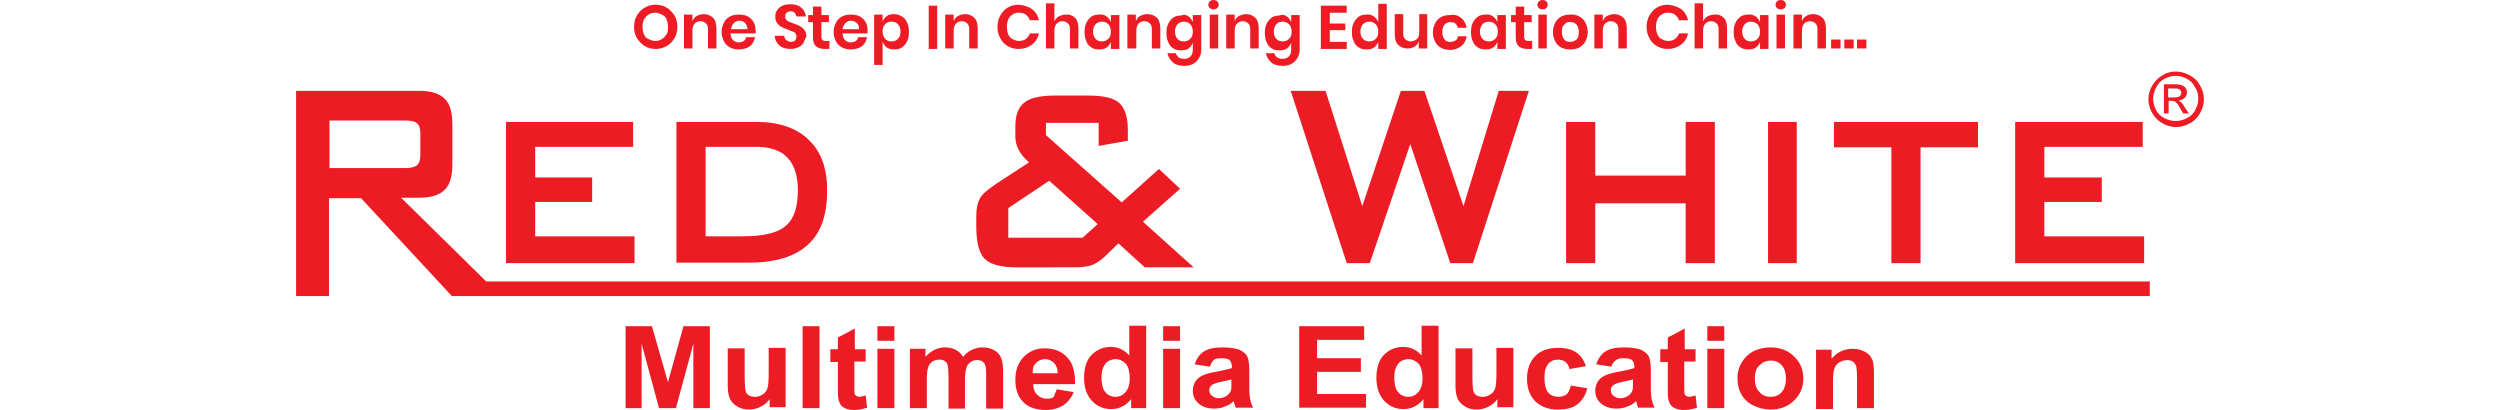
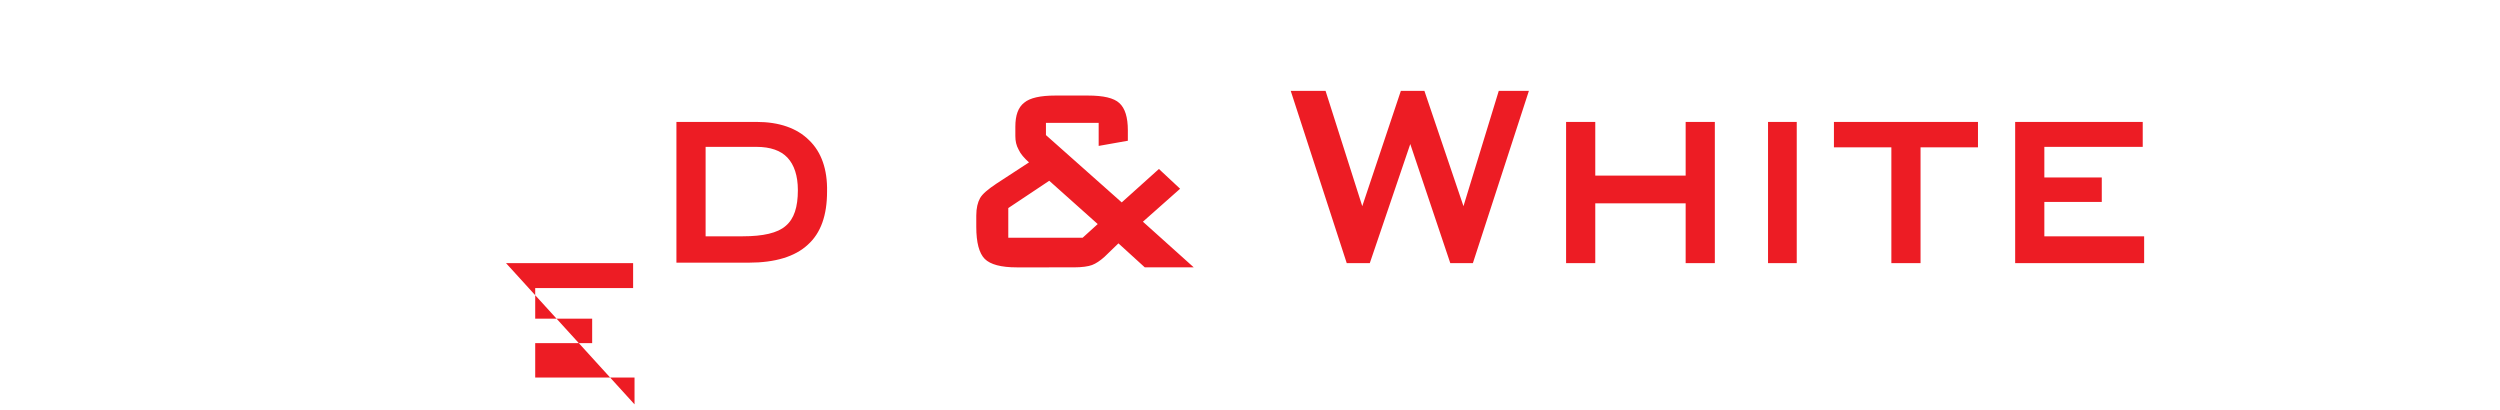
<svg xmlns="http://www.w3.org/2000/svg" height="410" viewBox="103.4 37.6 405.3 87.1" width="2500">
  <g fill="#ed1c24">
    <g clip-rule="evenodd" fill-rule="evenodd">
-       <path d="m173.4 124.3v-17.4h5.6l3.4 11.9 3.3-11.9h5.6v17.4h-3.5v-13.7l-3.7 13.7h-3.6l-3.7-13.7v13.7zm30.6 0v-1.9c-.5.7-1.1 1.2-1.9 1.6s-1.6.6-2.5.6-1.7-.2-2.4-.6-1.2-.9-1.6-1.6c-.3-.7-.5-1.6-.5-2.8v-8h3.6v5.8c0 1.8.1 2.9.2 3.3s.4.7.7.9.8.3 1.3.3c.6 0 1.2-.2 1.6-.5.5-.3.8-.7 1-1.2s.3-1.6.3-3.4v-5.3h3.6v12.6h-3.4zm7 0v-17.4h3.6v17.4zm13.4-12.6v2.7h-2.4v5.1c0 1 0 1.6.1 1.8 0 .2.2.3.3.4.2.1.4.2.6.2.3 0 .8-.1 1.4-.3l.3 2.6c-.8.3-1.8.5-2.8.5-.6 0-1.2-.1-1.7-.3s-.9-.5-1.1-.8-.4-.8-.5-1.3c-.1-.4-.1-1.2-.1-2.3v-5.5h-1.6v-2.7h1.6v-2.5l3.6-1.9v4.4h2.3zm2.5-1.7v-3.1h3.6v3.1zm0 14.3v-12.6h3.6v12.6zm6.9-12.6h3.3v1.7c1.2-1.3 2.6-2 4.2-2 .9 0 1.6.2 2.2.5s1.2.8 1.6 1.5c.6-.7 1.2-1.2 1.9-1.5s1.4-.5 2.2-.5c1 0 1.8.2 2.5.6s1.2.9 1.5 1.7c.2.5.4 1.4.4 2.6v8.1h-3.6v-7.2c0-1.3-.1-2.1-.4-2.4-.3-.5-.8-.7-1.5-.7-.5 0-1 .1-1.4.4s-.8.7-.9 1.3c-.2.6-.3 1.4-.3 2.6v6h-3.5v-6.9c0-1.2-.1-2-.2-2.4s-.3-.6-.6-.8-.6-.3-1.1-.3c-.6 0-1 .1-1.5.4-.4.3-.8.7-.9 1.2-.2.5-.3 1.4-.3 2.6v6.1h-3.6zm31.2 8.6 3.6.6c-.5 1.2-1.2 2.1-2.2 2.8-1 .6-2.2 1-3.7 1-2.3 0-4.1-.7-5.2-2.1-.9-1.1-1.3-2.6-1.3-4.3 0-2.1.6-3.7 1.8-4.9s2.6-1.8 4.4-1.8c2 0 3.6.6 4.8 1.9 1.2 1.2 1.7 3.1 1.7 5.7h-8.9c0 1 .3 1.8.9 2.3.6.6 1.2.8 2.1.8.6 0 1-.1 1.4-.4.1-.5.4-1 .6-1.6zm.2-3.4c0-1-.3-1.7-.8-2.2s-1.1-.8-1.9-.8-1.4.3-1.9.8-.8 1.2-.7 2.2zm18.9 7.4h-3.3v-1.9c-.6.7-1.2 1.3-2 1.6-.7.4-1.5.5-2.3.5-1.6 0-2.9-.6-4-1.7-1.1-1.2-1.7-2.8-1.7-4.9s.5-3.8 1.6-4.9 2.4-1.7 4.1-1.7c1.5 0 2.8.6 3.9 1.8v-6.3h3.6v17.5zm-9.6-6.6c0 1.3.2 2.3.6 2.9.6.9 1.4 1.3 2.4 1.3.8 0 1.5-.3 2.1-1s.9-1.6.9-2.9c0-1.4-.3-2.5-.8-3.1-.6-.6-1.3-1-2.2-1-.8 0-1.6.3-2.1.9-.6.7-.9 1.7-.9 2.9zm13.1-7.7v-3.1h3.6v3.1zm0 14.3v-12.6h3.6v12.6zm9.9-8.8-3.2-.5c.4-1.2 1-2.1 1.9-2.7s2.2-.9 4-.9c1.6 0 2.8.2 3.6.5.8.4 1.3.8 1.6 1.3s.5 1.5.5 3v3.9c0 1.1.1 1.9.2 2.4s.3 1.1.6 1.7h-3.7c-.1-.2-.2-.6-.3-1-.1-.2-.1-.3-.1-.4-.6.6-1.3 1-2 1.2-.7.3-1.4.4-2.2.4-1.4 0-2.5-.4-3.3-1.1s-1.2-1.6-1.2-2.7c0-.7.2-1.3.5-1.9.4-.6.9-1 1.5-1.3.7-.3 1.6-.6 2.8-.8 1.7-.3 2.8-.6 3.5-.8v-.3c0-.6-.2-1.1-.5-1.4s-1-.4-1.9-.4c-.6 0-1.1.1-1.5.4-.3.4-.6.8-.8 1.4zm4.7 2.7c-.5.1-1.2.3-2.2.5s-1.6.4-1.9.6c-.5.3-.7.7-.7 1.2s.2.9.6 1.2.8.5 1.4.5 1.3-.2 1.8-.6c.4-.3.7-.7.8-1.1.1-.3.1-.8.1-1.6v-.7zm14.3 6.1v-17.4h13.8v2.9h-10v3.9h9.3v2.9h-9.3v4.7h10.4v2.9h-14.2zm29.7 0h-3.3v-1.9c-.6.7-1.2 1.3-2 1.6-.7.4-1.5.5-2.3.5-1.6 0-2.9-.6-4-1.7-1.1-1.2-1.7-2.8-1.7-4.9s.5-3.8 1.6-4.9 2.4-1.7 4.1-1.7c1.5 0 2.8.6 3.9 1.8v-6.3h3.6v17.5zm-9.5-6.6c0 1.3.2 2.3.6 2.9.6.9 1.4 1.3 2.4 1.3.8 0 1.5-.3 2.1-1s.9-1.6.9-2.9c0-1.4-.3-2.5-.8-3.1-.6-.6-1.3-1-2.2-1-.8 0-1.6.3-2.1.9-.6.7-.9 1.7-.9 2.9zm21.9 6.6v-1.9c-.5.7-1.1 1.2-1.9 1.6s-1.6.6-2.5.6-1.7-.2-2.4-.6-1.2-.9-1.6-1.6c-.3-.7-.5-1.6-.5-2.8v-8h3.6v5.8c0 1.8.1 2.9.2 3.3s.4.7.7.9.8.3 1.3.3c.6 0 1.2-.2 1.6-.5.5-.3.8-.7 1-1.2s.3-1.6.3-3.4v-5.3h3.6v12.6h-3.4zm18.8-8.9-3.5.6c-.1-.7-.4-1.1-.8-1.5-.4-.3-1-.5-1.6-.5-.9 0-1.6.3-2.1.9s-.8 1.5-.8 2.9c0 1.5.3 2.6.8 3.2s1.3.9 2.2.9c.7 0 1.2-.2 1.7-.5.4-.4.7-1 .9-1.9l3.5.6c-.4 1.5-1.1 2.6-2.1 3.4s-2.4 1.1-4.2 1.1c-2 0-3.5-.6-4.7-1.7-1.2-1.2-1.8-2.8-1.8-4.8 0-2.1.6-3.7 1.8-4.9s2.8-1.7 4.8-1.7c1.6 0 2.9.3 3.9 1 .9.6 1.6 1.6 2 2.9zm5.4.1-3.2-.5c.4-1.2 1-2.1 1.9-2.7s2.2-.9 4-.9c1.6 0 2.8.2 3.6.5.8.4 1.3.8 1.6 1.3s.5 1.5.5 3v3.9c0 1.1.1 1.9.2 2.4s.3 1.1.6 1.7h-3.5c-.1-.2-.2-.6-.3-1-.1-.2-.1-.3-.1-.4-.6.6-1.3 1-2 1.2-.7.3-1.4.4-2.2.4-1.4 0-2.5-.4-3.3-1.1s-1.2-1.6-1.2-2.7c0-.7.2-1.3.5-1.9.4-.6.9-1 1.5-1.3.7-.3 1.6-.6 2.8-.8 1.7-.3 2.8-.6 3.5-.8v-.3c0-.6-.2-1.1-.5-1.4s-1-.4-1.9-.4c-.6 0-1.1.1-1.5.4-.5.4-.8.8-1 1.4zm4.7 2.7c-.5.1-1.2.3-2.2.5s-1.6.4-1.9.6c-.5.3-.7.7-.7 1.2s.2.9.6 1.2.8.5 1.4.5 1.3-.2 1.8-.6c.4-.3.7-.7.8-1.1.1-.3.1-.8.1-1.6v-.7zm13.2-6.5v2.7h-2.4v5.1c0 1 0 1.6.1 1.8 0 .2.2.3.3.4.2.1.4.2.6.2.3 0 .8-.1 1.4-.3l.3 2.6c-.8.3-1.8.5-2.8.5-.6 0-1.2-.1-1.7-.3s-.9-.5-1.1-.8-.4-.8-.5-1.3c-.1-.4-.1-1.2-.1-2.3v-5.5h-1.6v-2.7h1.6v-2.5l3.6-1.9v4.4h2.3zm2.5-1.7v-3.1h3.6v3.1zm0 14.3v-12.6h3.6v12.6zm6.4-6.5c0-1.1.3-2.2.9-3.2s1.4-1.8 2.5-2.4c1.1-.5 2.3-.8 3.6-.8 2 0 3.7.6 5 1.9 1.3 1.2 2 2.8 2 4.7s-.7 3.5-2 4.7c-1.3 1.3-3 1.9-5 1.9-1.2 0-2.4-.3-3.5-.8s-2-1.3-2.6-2.3-.9-2.2-.9-3.7zm3.7.2c0 1.3.3 2.2 1 2.9.6.7 1.4 1 2.4 1 .9 0 1.7-.3 2.3-1s.9-1.6.9-2.9c0-1.2-.3-2.2-.9-2.8-.6-.7-1.4-1-2.3-1s-1.7.3-2.4 1c-.7.6-1 1.5-1 2.8zm25.3 6.3h-3.6v-6.4c0-1.4-.1-2.2-.2-2.6-.2-.4-.4-.7-.7-.9s-.8-.3-1.2-.3c-.6 0-1.2.2-1.7.5s-.8.7-1 1.3c-.2.5-.3 1.5-.3 2.9v5.7h-3.6v-12.6h3.3v1.9c1.2-1.4 2.7-2.1 4.4-2.1.8 0 1.5.1 2.2.4s1.1.6 1.5 1c.3.4.6.9.7 1.4s.2 1.3.2 2.2zm64.2-71.5c1 0 1.9.3 2.9.8.9.5 1.7 1.2 2.2 2.2.5.9.8 1.9.8 2.9s-.3 2-.8 2.9-1.2 1.7-2.2 2.2c-.9.5-1.9.8-2.9.8s-2-.3-2.9-.8-1.6-1.2-2.2-2.2c-.5-.9-.8-1.9-.8-2.9s.3-2 .8-2.9 1.3-1.7 2.2-2.2c.9-.6 1.9-.8 2.9-.8zm0 .9c-.8 0-1.6.2-2.4.6s-1.4 1-1.8 1.8-.7 1.6-.7 2.4.2 1.6.6 2.4 1 1.4 1.8 1.8 1.6.6 2.4.6 1.6-.2 2.4-.6 1.4-1 1.8-1.8.6-1.6.6-2.4-.2-1.7-.7-2.4c-.4-.8-1-1.4-1.8-1.8-.6-.3-1.4-.6-2.2-.6zm-2.6 8.1v-6.3h2.2c.7 0 1.3.1 1.6.2s.6.3.8.6.3.6.3.9c0 .5-.2.9-.5 1.2s-.8.5-1.3.6c.2.1.4.2.5.3.3.2.6.7.9 1.2l.8 1.2h-1.2l-.6-1c-.4-.8-.8-1.3-1.1-1.5-.2-.1-.5-.2-.8-.2h-.6v2.7h-1zm1-3.5h1.2c.6 0 1-.1 1.2-.3s.3-.4.3-.7c0-.2-.1-.4-.2-.5s-.2-.3-.4-.3c-.2-.1-.5-.1-1-.1h-1.2v1.9zm-3.9 39.1h-353.5l-18.1-17.8h4c2.4 0 4.2-.6 5.3-1.7s1.6-2.9 1.6-5.4v-8.5c0-2.5-.5-4.3-1.6-5.4s-2.9-1.7-5.3-1.7h-26.3v43.6h7v-20.8h6.8l19.3 20.8h360.7v-3.1zm-386.8-24v-10.2h16.1c1.2 0 2.1.2 2.5.6.5.4.7 1.2.7 2.2v4.4c0 1.1-.2 1.8-.7 2.3-.5.4-1.3.6-2.5.6h-16.1z" />
-       <path d="m148 93.5v-30h27v5.3h-20.8v6.5h12.1v5.2h-12.1v7.3h21.1v5.7zm64.4-26.1c-2.6-2.6-6.4-3.9-11.2-3.9h-17v29.9h15.4c5.6 0 9.8-1.3 12.5-3.8 2.8-2.5 4.1-6.3 4.1-11.3.1-4.7-1.2-8.4-3.8-10.9zm-5 18.2c-1.7 1.5-4.8 2.2-9.1 2.2h-7.9v-19h10.8c3 0 5.2.8 6.6 2.3s2.2 3.8 2.2 6.9c0 3.6-.8 6.1-2.6 7.6zm119.2 7.9-11.9-36.6h7.4l7.8 24.5 8.2-24.5h5l8.3 24.5 7.5-24.5h6.4l-11.9 36.6h-4.8l-8.5-25.3-8.6 25.3zm46.6 0v-30h6.2v11.4h19.2v-11.4h6.2v30h-6.2v-12.7h-19.2v12.7zm42.9 0v-30h6.1v30zm32.4-24.6v24.6h-6.2v-24.6h-12.2v-5.4h30.6v5.4zm20.1 24.6v-30h27.1v5.3h-20.9v6.5h12.2v5.2h-12.2v7.3h21.2v5.7zm-213.9-5.4h15.8l3.2-2.9-10.3-9.2-8.7 5.8zm1.8 6.3c-3.3 0-5.6-.6-6.8-1.8s-1.8-3.5-1.8-6.8v-2.4c0-1.6.3-2.8.8-3.7s1.7-1.9 3.5-3.1l6.9-4.5c-1-.9-1.8-1.8-2.2-2.7-.5-.9-.7-1.8-.7-2.9v-2c0-2.4.6-4.1 1.9-5.1 1.2-1 3.4-1.5 6.6-1.5h6.9c3.3 0 5.5.5 6.7 1.6s1.8 3 1.8 5.8v2.2l-6.2 1.1v-4.9h-11.2v2.6l16.1 14.3 7.9-7.1 4.5 4.2-7.9 7 10.8 9.7h-10.4l-5.6-5.1-3 2.9c-.9.8-1.8 1.4-2.6 1.7s-2.1.5-3.9.5z" />
+       <path d="m148 93.5h27v5.3h-20.8v6.5h12.1v5.2h-12.1v7.3h21.1v5.7zm64.4-26.1c-2.6-2.6-6.4-3.9-11.2-3.9h-17v29.9h15.4c5.6 0 9.8-1.3 12.5-3.8 2.8-2.5 4.1-6.3 4.1-11.3.1-4.7-1.2-8.4-3.8-10.9zm-5 18.2c-1.7 1.5-4.8 2.2-9.1 2.2h-7.9v-19h10.8c3 0 5.2.8 6.6 2.3s2.2 3.8 2.2 6.9c0 3.6-.8 6.1-2.6 7.6zm119.2 7.9-11.9-36.6h7.4l7.8 24.5 8.2-24.5h5l8.3 24.5 7.5-24.5h6.4l-11.9 36.6h-4.8l-8.5-25.3-8.6 25.3zm46.6 0v-30h6.2v11.4h19.2v-11.4h6.2v30h-6.2v-12.7h-19.2v12.7zm42.9 0v-30h6.1v30zm32.4-24.6v24.6h-6.2v-24.6h-12.2v-5.4h30.6v5.4zm20.1 24.6v-30h27.1v5.3h-20.9v6.5h12.2v5.2h-12.2v7.3h21.2v5.7zm-213.9-5.4h15.8l3.2-2.9-10.3-9.2-8.7 5.8zm1.8 6.3c-3.3 0-5.6-.6-6.8-1.8s-1.8-3.5-1.8-6.8v-2.4c0-1.6.3-2.8.8-3.7s1.7-1.9 3.5-3.1l6.9-4.5c-1-.9-1.8-1.8-2.2-2.7-.5-.9-.7-1.8-.7-2.9v-2c0-2.4.6-4.1 1.9-5.1 1.2-1 3.4-1.5 6.6-1.5h6.9c3.3 0 5.5.5 6.7 1.6s1.8 3 1.8 5.8v2.2l-6.2 1.1v-4.9h-11.2v2.6l16.1 14.3 7.9-7.1 4.5 4.2-7.9 7 10.8 9.7h-10.4l-5.6-5.1-3 2.9c-.9.8-1.8 1.4-2.6 1.7s-2.1.5-3.9.5z" />
    </g>
-     <path d="m182.1 39.2c.7.4 1.2 1 1.7 1.7.4.7.6 1.5.6 2.4s-.2 1.7-.6 2.4-1 1.3-1.7 1.7-1.5.6-2.3.6c-.9 0-1.6-.2-2.3-.6s-1.2-1-1.7-1.7c-.4-.7-.6-1.5-.6-2.4s.2-1.7.6-2.4 1-1.3 1.7-1.7 1.5-.6 2.3-.6 1.6.2 2.3.6zm-3.8 1.5c-.4.2-.7.6-1 1-.2.5-.3 1-.3 1.6s.1 1.1.3 1.6.5.8 1 1c.4.2.9.4 1.4.4s1-.1 1.4-.4c.4-.2.7-.6 1-1s.3-1 .3-1.6-.1-1.1-.3-1.6-.5-.8-1-1c-.4-.2-.9-.4-1.4-.4s-1 .1-1.4.4zm13.7.7c.5.5.7 1.3.7 2.3v4.2h-1.8v-4c0-.6-.1-1-.4-1.3s-.7-.5-1.2-.5-.9.2-1.2.5-.5.8-.5 1.5v3.8h-1.8v-7.2h1.8v1.4c.2-.5.5-.9.9-1.1s.9-.4 1.5-.4c.8 0 1.5.3 2 .8zm9 3.3h-5.3c0 .6.2 1.1.5 1.4s.7.5 1.2.5c.4 0 .8-.1 1.1-.3s.5-.5.5-.8h1.9c-.1.5-.3 1-.6 1.4s-.7.7-1.2.9-1 .3-1.6.3c-.7 0-1.3-.1-1.9-.4-.5-.3-1-.7-1.3-1.3s-.5-1.2-.5-2 .2-1.4.5-2 .7-1 1.3-1.3c.5-.3 1.2-.4 1.9-.4s1.3.1 1.9.4c.5.3.9.7 1.2 1.2s.4 1.1.4 1.8c.1.1.1.3 0 .6zm-2.2-2.2c-.3-.3-.7-.5-1.2-.5s-.9.2-1.2.5-.5.7-.6 1.3h3.5c0-.5-.2-1-.5-1.3zm12.4 4.2c-.2.4-.6.7-1 .9-.5.2-1 .4-1.7.4-.6 0-1.2-.1-1.7-.3s-.9-.5-1.2-1c-.3-.4-.5-.9-.5-1.5h2c0 .4.2.7.4.9.3.2.6.4 1 .4s.7-.1.9-.3.3-.5.3-.8-.1-.5-.2-.7-.4-.3-.6-.4c-.3-.1-.6-.2-1-.4-.6-.2-1-.4-1.4-.6s-.7-.5-.9-.8c-.3-.4-.4-.8-.4-1.4 0-.8.3-1.4.9-1.9s1.3-.7 2.3-.7 1.7.2 2.3.7.9 1.1 1 1.9h-2c-.1-.3-.2-.6-.4-.8s-.5-.3-.9-.3c-.3 0-.6.1-.8.3s-.3.4-.3.8c0 .3.1.5.2.7.2.2.4.3.6.4s.6.2 1 .4c.6.2 1.1.4 1.4.6.4.2.7.5.9.8.3.4.4.8.4 1.4-.3.5-.4.9-.6 1.3zm5.5-.3v1.6h-1c-.8 0-1.4-.2-1.9-.6-.4-.4-.6-1-.6-2v-3.1h-1v-1.5h1v-1.8h1.8v1.8h1.6v1.5h-1.6v3.1c0 .3.1.6.2.7s.4.2.7.2h.8zm8.1-1.7h-5.3c0 .6.2 1.1.5 1.4s.7.5 1.2.5c.4 0 .8-.1 1.1-.3s.5-.5.5-.8h1.9c-.1.5-.3 1-.6 1.4s-.7.7-1.2.9-1 .3-1.6.3c-.7 0-1.3-.1-1.9-.4-.5-.3-1-.7-1.3-1.3s-.5-1.2-.5-2 .2-1.4.5-2 .7-1 1.3-1.3c.5-.3 1.2-.4 1.9-.4s1.3.1 1.9.4c.5.3.9.7 1.2 1.2s.4 1.1.4 1.8zm-2.3-2.2c-.3-.3-.7-.5-1.2-.5s-.9.2-1.2.5-.5.7-.6 1.3h3.5c0-.5-.1-1-.5-1.3zm9.6-1.4c.5.3.9.7 1.1 1.3.3.6.4 1.2.4 2s-.1 1.4-.4 2-.7 1-1.1 1.3c-.5.3-1 .4-1.6.4s-1.1-.1-1.6-.4c-.4-.3-.7-.7-.9-1.2v4.9h-1.8v-10.7h1.8v1.5c.2-.5.5-.9.9-1.2s.9-.4 1.6-.4c.5 0 1.1.2 1.6.5zm-3.6 1.7c-.4.4-.5.9-.5 1.5s.2 1.1.5 1.5.8.6 1.4.6 1-.2 1.4-.6.5-.9.5-1.5c0-.7-.2-1.2-.5-1.5-.3-.4-.8-.6-1.4-.6s-1.1.2-1.4.6zm11.1-4v9.2h-1.8v-9.2zm7.9 2.6c.5.5.7 1.3.7 2.3v4.2h-1.8v-4c0-.6-.1-1-.4-1.3s-.7-.5-1.2-.5-.9.2-1.2.5-.5.8-.5 1.5v3.8h-1.8v-7.2h1.8v1.4c.2-.5.5-.9.9-1.1s.9-.4 1.5-.4c.9 0 1.5.3 2 .8zm12.2-1.9c.8.6 1.3 1.4 1.5 2.4h-1.9c-.2-.5-.5-.9-.9-1.2s-.9-.4-1.5-.4c-.5 0-.9.1-1.3.4-.4.2-.7.6-.9 1-.2.5-.3 1-.3 1.6s.1 1.1.3 1.6.5.8.9 1 .8.4 1.3.4c.6 0 1.1-.1 1.5-.4s.7-.7.9-1.2h1.9c-.2 1-.7 1.8-1.5 2.4s-1.7.9-2.8.9c-.9 0-1.6-.2-2.3-.6s-1.2-.9-1.6-1.7c-.4-.7-.6-1.5-.6-2.4s.2-1.7.6-2.4.9-1.3 1.6-1.7 1.4-.6 2.3-.6c1.1.1 2.1.4 2.8.9zm9.2 1.9c.5.5.7 1.3.7 2.3v4.2h-1.8v-4c0-.6-.1-1-.4-1.3s-.7-.5-1.2-.5-.9.2-1.2.5-.5.8-.5 1.5v3.8h-1.8v-9.6h1.8v3.9c.2-.5.5-.9.9-1.1s.9-.4 1.5-.4c.8-.1 1.5.2 2 .7zm6.7-.3c.4.3.7.7.9 1.2v-1.5h1.8v7.2h-1.8v-1.5c-.2.5-.5.9-.9 1.2s-1 .4-1.6.4-1.2-.1-1.6-.4c-.5-.3-.9-.7-1.1-1.3-.3-.6-.4-1.2-.4-2s.1-1.4.4-2 .7-1 1.1-1.3c.5-.3 1-.4 1.6-.4.6-.1 1.2.1 1.6.4zm-2.4 1.7c-.3.4-.5.9-.5 1.5s.2 1.2.5 1.5c.3.4.8.6 1.4.6s1-.2 1.4-.6.5-.9.5-1.5-.2-1.2-.5-1.5c-.4-.4-.8-.6-1.4-.6s-1 .2-1.4.6zm13.1-1.4c.5.5.7 1.3.7 2.3v4.2h-1.8v-4c0-.6-.1-1-.4-1.3s-.7-.5-1.2-.5-.9.2-1.2.5-.5.8-.5 1.5v3.8h-1.9v-7.2h1.8v1.4c.2-.5.5-.9.9-1.1s.9-.4 1.5-.4c.9 0 1.6.3 2.1.8zm6.7-.3c.4.3.7.7.9 1.2v-1.5h1.8v7.2c0 .7-.1 1.3-.4 1.8s-.7 1-1.2 1.3-1.2.5-1.9.5c-1 0-1.9-.2-2.5-.7s-1-1.2-1.2-2h1.8c.1.4.3.6.6.9.3.2.7.3 1.2.3s1-.2 1.3-.5.5-.8.5-1.4v-1.5c-.2.5-.5.9-.9 1.2s-1 .4-1.6.4-1.2-.1-1.6-.4c-.5-.3-.9-.7-1.1-1.3-.3-.6-.4-1.2-.4-2s.1-1.4.4-2 .7-1 1.1-1.3c.5-.3 1-.4 1.6-.4.7-.3 1.2-.1 1.6.2zm-2.4 1.7c-.3.4-.5.9-.5 1.5s.2 1.2.5 1.5c.3.4.8.6 1.4.6s1-.2 1.4-.6.5-.9.5-1.5-.2-1.2-.5-1.5c-.4-.4-.8-.6-1.4-.6-.5 0-1 .2-1.4.6zm6.9-4.9c.2-.2.5-.3.8-.3s.6.1.8.3.3.4.3.7-.1.5-.3.7-.5.3-.8.3-.6-.1-.8-.3-.3-.4-.3-.7c0-.2.1-.5.3-.7zm1.8 2.8v7.2h-1.8v-7.2zm7.9.7c.5.5.7 1.3.7 2.3v4.2h-1.8v-4c0-.6-.1-1-.4-1.3s-.7-.5-1.2-.5-.9.2-1.2.5-.5.8-.5 1.5v3.8h-1.8v-7.2h1.8v1.4c.2-.5.5-.9.9-1.1s.9-.4 1.5-.4c.8 0 1.5.3 2 .8zm6.7-.3c.4.3.7.7.9 1.2v-1.5h1.8v7.2c0 .7-.1 1.3-.4 1.8s-.7 1-1.2 1.3-1.2.5-1.9.5c-1 0-1.9-.2-2.5-.7s-1-1.2-1.2-2h1.8c.1.4.3.6.6.9.3.2.7.3 1.2.3s1-.2 1.3-.5.5-.8.5-1.4v-1.5c-.2.5-.5.9-.9 1.2s-1 .4-1.6.4-1.2-.1-1.6-.4c-.5-.3-.9-.7-1.1-1.3-.3-.6-.4-1.2-.4-2s.1-1.4.4-2 .7-1 1.1-1.3c.5-.3 1-.4 1.6-.4.7-.3 1.2-.1 1.6.2zm-2.3 1.7c-.3.4-.5.9-.5 1.5s.2 1.2.5 1.5c.3.4.8.6 1.4.6s1-.2 1.4-.6.5-.9.5-1.5-.2-1.2-.5-1.5c-.4-.4-.8-.6-1.4-.6s-1.1.2-1.4.6zm11.4-2.6v2.4h3.3v1.4h-3.3v2.5h3.6v1.5h-5.5v-9.2h5.5v1.5h-3.6zm9.4.9c.4.3.7.7.9 1.2v-3.9h1.8v9.6h-1.8v-1.5c-.2.5-.5.9-.9 1.2s-.9.4-1.6.4c-.6 0-1.2-.1-1.6-.4-.5-.3-.9-.7-1.1-1.3-.3-.6-.4-1.2-.4-2s.1-1.4.4-2 .7-1 1.1-1.3c.5-.3 1-.4 1.6-.4.6-.1 1.1.1 1.6.4zm-2.4 1.7c-.3.4-.5.9-.5 1.5s.2 1.2.5 1.5c.3.4.8.6 1.4.6s1-.2 1.4-.6.5-.9.5-1.5-.2-1.2-.5-1.5c-.4-.4-.8-.6-1.4-.6s-1 .2-1.4.6zm13.7-2.1v7.2h-1.8v-1.5c-.2.5-.5.9-.9 1.1-.4.3-.9.4-1.5.4-.8 0-1.5-.3-2-.8s-.7-1.3-.7-2.3v-4.2h1.8v4c0 .6.1 1 .4 1.3s.7.5 1.2.5.9-.2 1.3-.5.5-.8.5-1.5v-3.8h1.7zm7.2.7c.6.5 1 1.2 1.2 2.1h-1.9c-.1-.4-.3-.7-.5-.9s-.6-.3-1.1-.3-.9.2-1.2.5c-.3.4-.5.9-.5 1.6s.2 1.2.5 1.6.7.5 1.2.5c.4 0 .8-.1 1.1-.3s.5-.5.5-.9h1.9c-.2.9-.5 1.6-1.2 2.1-.6.5-1.4.8-2.3.8-.7 0-1.3-.1-1.9-.4-.5-.3-1-.7-1.3-1.3s-.5-1.2-.5-2 .2-1.4.5-2 .7-1 1.3-1.3c.5-.3 1.2-.4 1.9-.4.9-.2 1.7.1 2.3.6zm6.8-.3c.4.3.7.7.9 1.2v-1.5h1.8v7.2h-1.8v-1.5c-.2.5-.5.9-.9 1.2s-1 .4-1.6.4-1.2-.1-1.6-.4c-.5-.3-.9-.7-1.1-1.3-.3-.6-.4-1.2-.4-2s.1-1.4.4-2 .7-1 1.1-1.3c.5-.3 1-.4 1.6-.4.7-.1 1.2.1 1.6.4zm-2.3 1.7c-.3.4-.5.9-.5 1.5s.2 1.2.5 1.5c.3.4.8.6 1.4.6s1-.2 1.4-.6.5-.9.5-1.5-.2-1.2-.5-1.5c-.4-.4-.8-.6-1.4-.6s-1.1.2-1.4.6zm10.6 3.6v1.6h-1c-.8 0-1.4-.2-1.9-.6-.4-.4-.6-1-.6-2v-3.1h-1v-1.5h1v-1.8h1.8v1.8h1.6v1.5h-1.6v3.1c0 .3.1.6.2.7s.4.2.7.2h.8zm1.4-8.5c.2-.2.5-.3.8-.3s.6.1.8.3.3.4.3.7-.1.5-.3.7-.5.3-.8.3-.6-.1-.8-.3-.3-.4-.3-.7c0-.2.1-.5.3-.7zm1.7 2.8v7.2h-1.8v-7.2zm6.9.4c.6.3 1 .7 1.3 1.3s.5 1.2.5 2-.2 1.4-.5 2-.8 1-1.3 1.3c-.6.3-1.2.4-1.9.4s-1.3-.1-1.9-.4-1-.7-1.3-1.3-.5-1.2-.5-2 .2-1.4.5-2 .8-1 1.3-1.3c.6-.3 1.2-.4 1.9-.4.7-.1 1.4.1 1.9.4zm-3.2 1.7c-.4.4-.5.9-.5 1.6s.2 1.2.5 1.6.8.5 1.3.5.9-.2 1.3-.5.5-.9.5-1.6-.2-1.2-.5-1.6c-.4-.4-.8-.5-1.3-.5-.5-.1-.9.1-1.3.5zm12.6-1.4c.5.5.7 1.3.7 2.3v4.2h-1.8v-4c0-.6-.1-1-.4-1.3s-.7-.5-1.2-.5-.9.2-1.2.5-.5.8-.5 1.5v3.8h-1.8v-7.2h1.8v1.4c.2-.5.5-.9.9-1.1s.9-.4 1.5-.4c.8 0 1.5.3 2 .8zm12.2-1.9c.8.6 1.3 1.4 1.5 2.4h-1.9c-.2-.5-.5-.9-.9-1.2s-.9-.4-1.5-.4c-.5 0-.9.1-1.3.4-.4.2-.7.6-.9 1-.2.5-.3 1-.3 1.6s.1 1.1.3 1.6.5.8.9 1 .8.4 1.3.4c.6 0 1.1-.1 1.5-.4s.7-.7.9-1.2h1.9c-.2 1-.7 1.8-1.5 2.4s-1.7.9-2.8.9c-.9 0-1.6-.2-2.3-.6s-1.2-.9-1.6-1.7c-.4-.7-.6-1.5-.6-2.4s.2-1.7.6-2.4.9-1.3 1.6-1.7 1.4-.6 2.3-.6c1.1.1 2 .4 2.8.9zm9.1 1.9c.5.5.7 1.3.7 2.3v4.2h-1.8v-4c0-.6-.1-1-.4-1.3s-.7-.5-1.2-.5-.9.2-1.2.5-.5.8-.5 1.5v3.8h-1.8v-9.6h1.8v3.9c.2-.5.5-.9.9-1.1s.9-.4 1.5-.4c.9-.1 1.5.2 2 .7zm6.8-.3c.4.3.7.7.9 1.2v-1.5h1.8v7.2h-1.8v-1.5c-.2.5-.5.9-.9 1.2s-1 .4-1.6.4-1.2-.1-1.6-.4c-.5-.3-.9-.7-1.1-1.3-.3-.6-.4-1.2-.4-2s.1-1.4.4-2 .7-1 1.1-1.3c.5-.3 1-.4 1.6-.4.6-.1 1.1.1 1.6.4zm-2.4 1.7c-.3.4-.5.9-.5 1.5s.2 1.2.5 1.5c.3.4.8.6 1.4.6s1-.2 1.4-.6.5-.9.5-1.5-.2-1.2-.5-1.5c-.4-.4-.8-.6-1.4-.6s-1.1.2-1.4.6zm6.9-4.9c.2-.2.5-.3.8-.3s.6.1.8.3.3.4.3.7-.1.5-.3.7-.5.3-.8.3-.6-.1-.8-.3-.3-.4-.3-.7c0-.2.1-.5.3-.7zm1.7 2.8v7.2h-1.8v-7.2zm8 .7c.5.5.7 1.3.7 2.3v4.2h-1.8v-4c0-.6-.1-1-.4-1.3s-.7-.5-1.2-.5-.9.2-1.2.5-.5.8-.5 1.5v3.8h-1.8v-7.2h1.8v1.4c.2-.5.5-.9.9-1.1.4-.3.9-.4 1.5-.4.8 0 1.5.3 2 .8zm3.8 4.6v1.9h-2v-1.9zm2.8 0v1.9h-2v-1.9zm2.7 0v1.9h-2v-1.9z" />
  </g>
</svg>